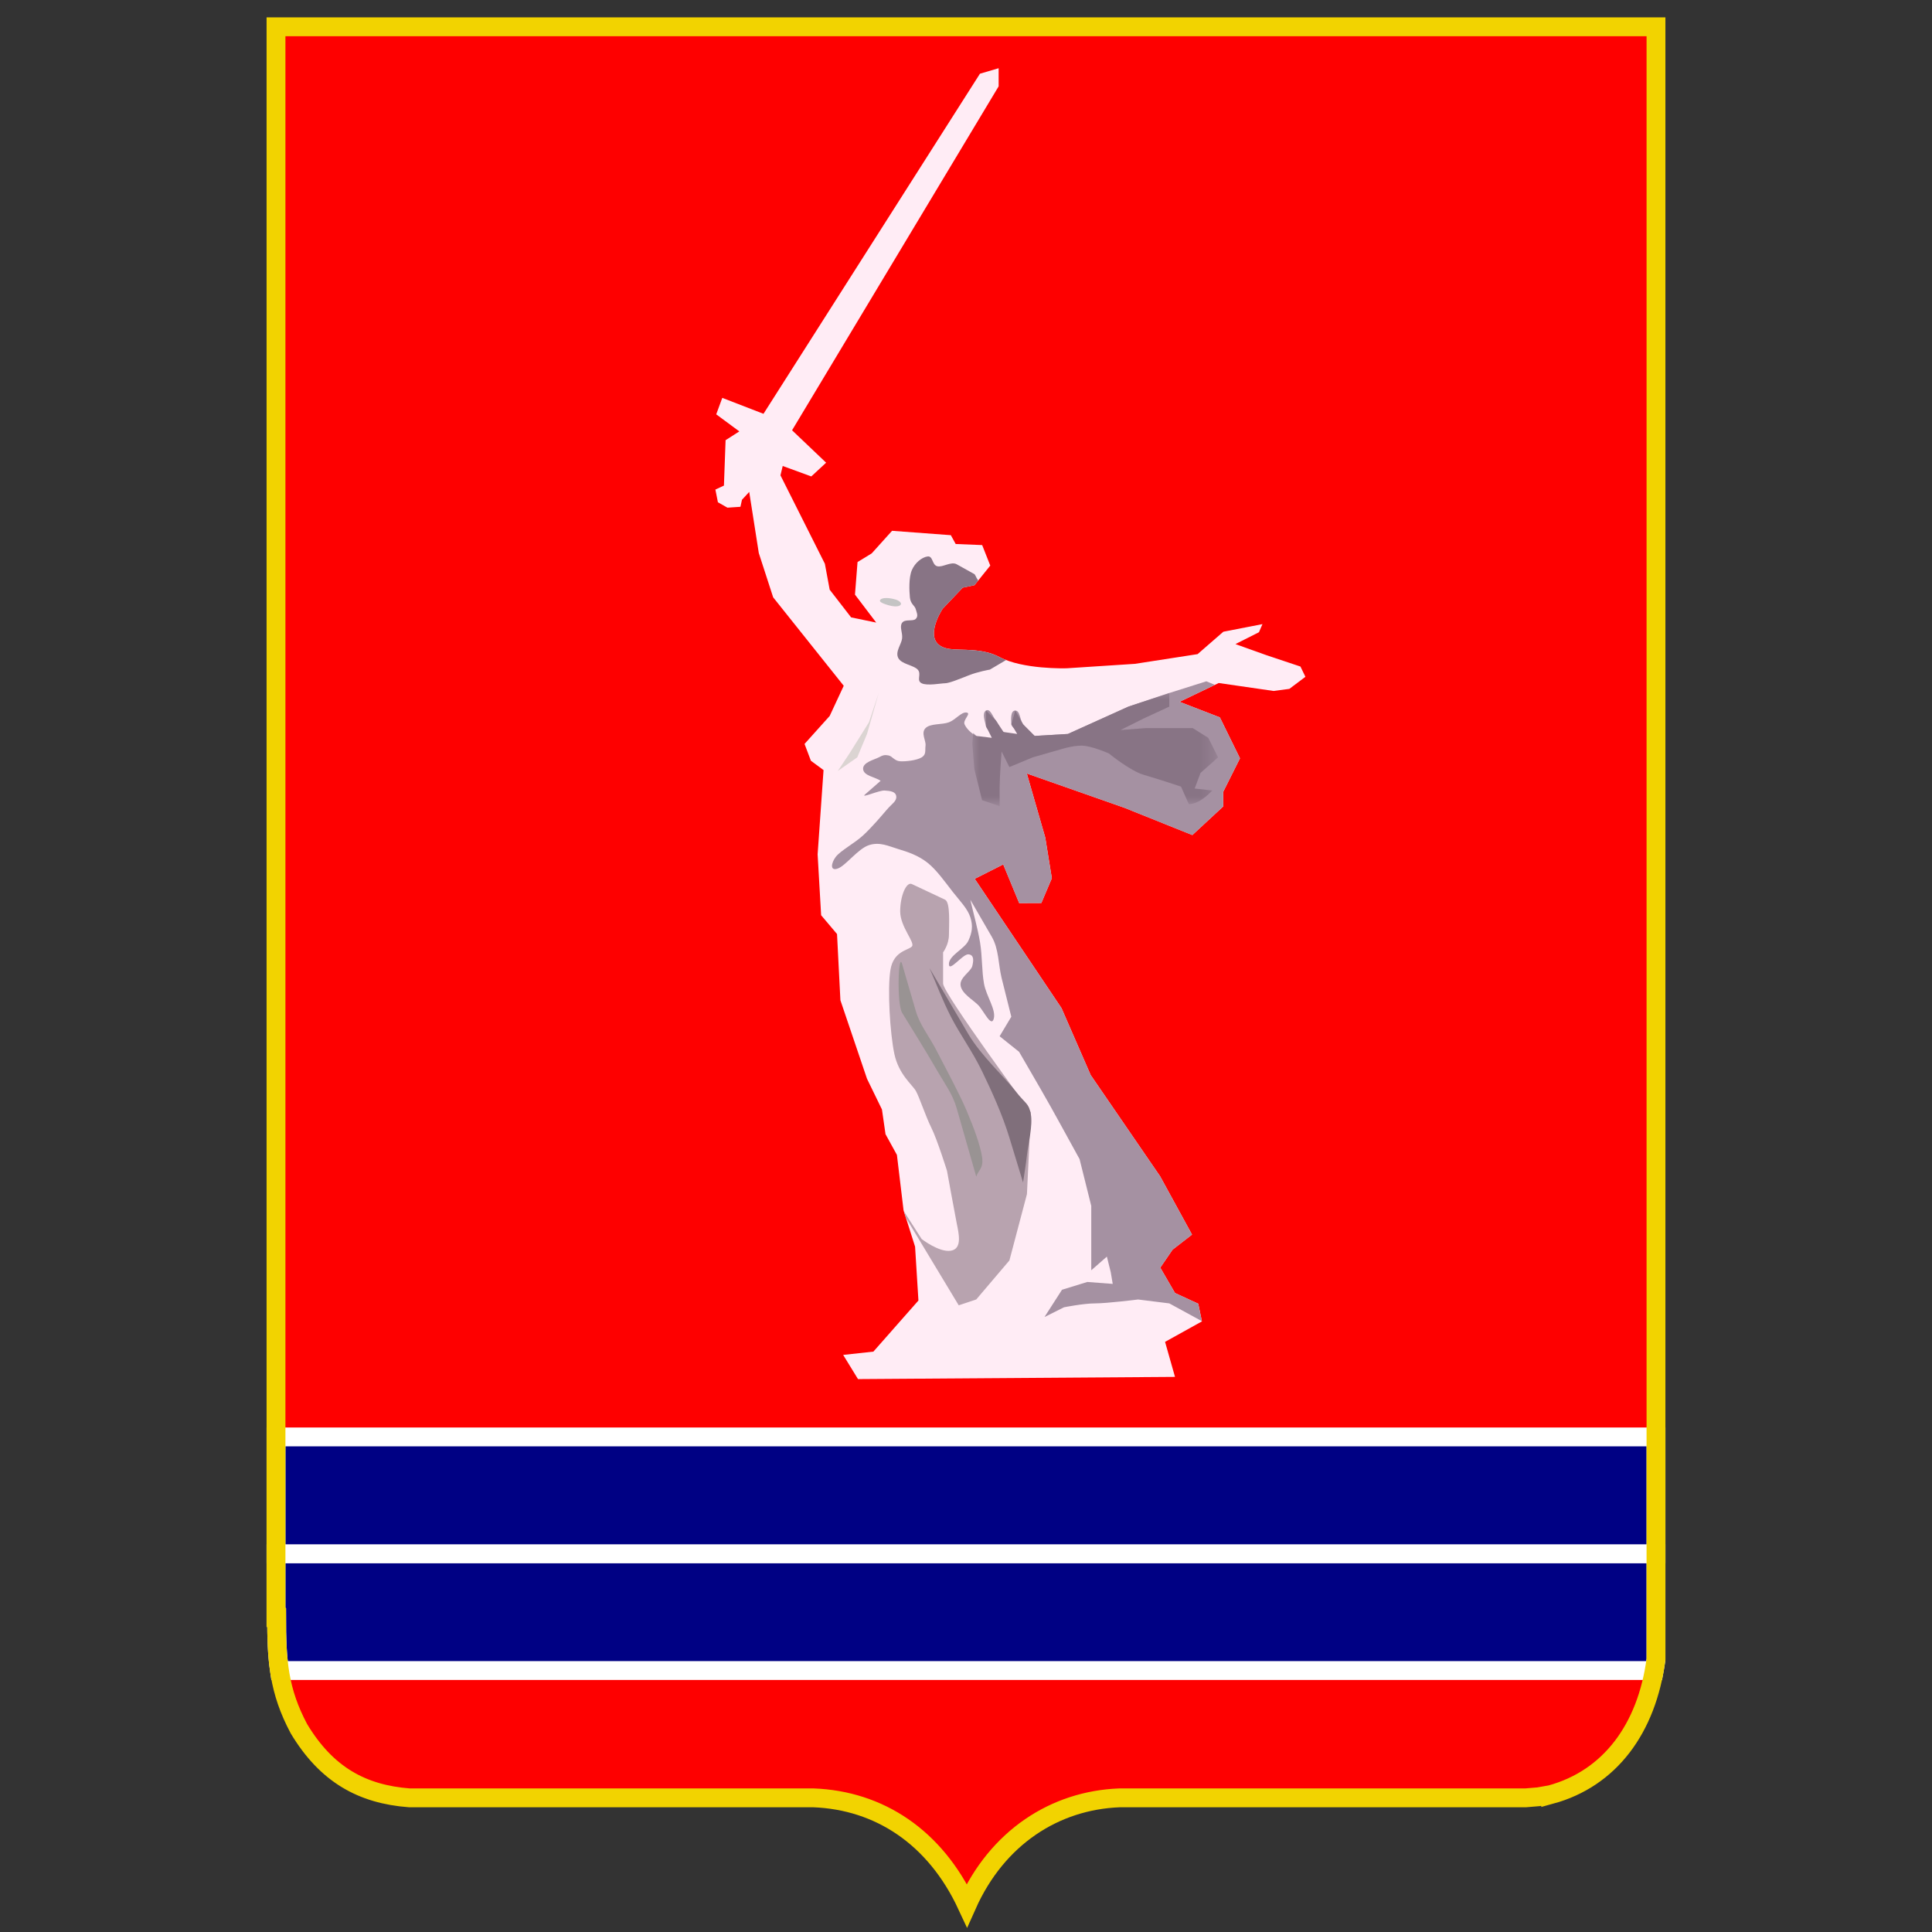
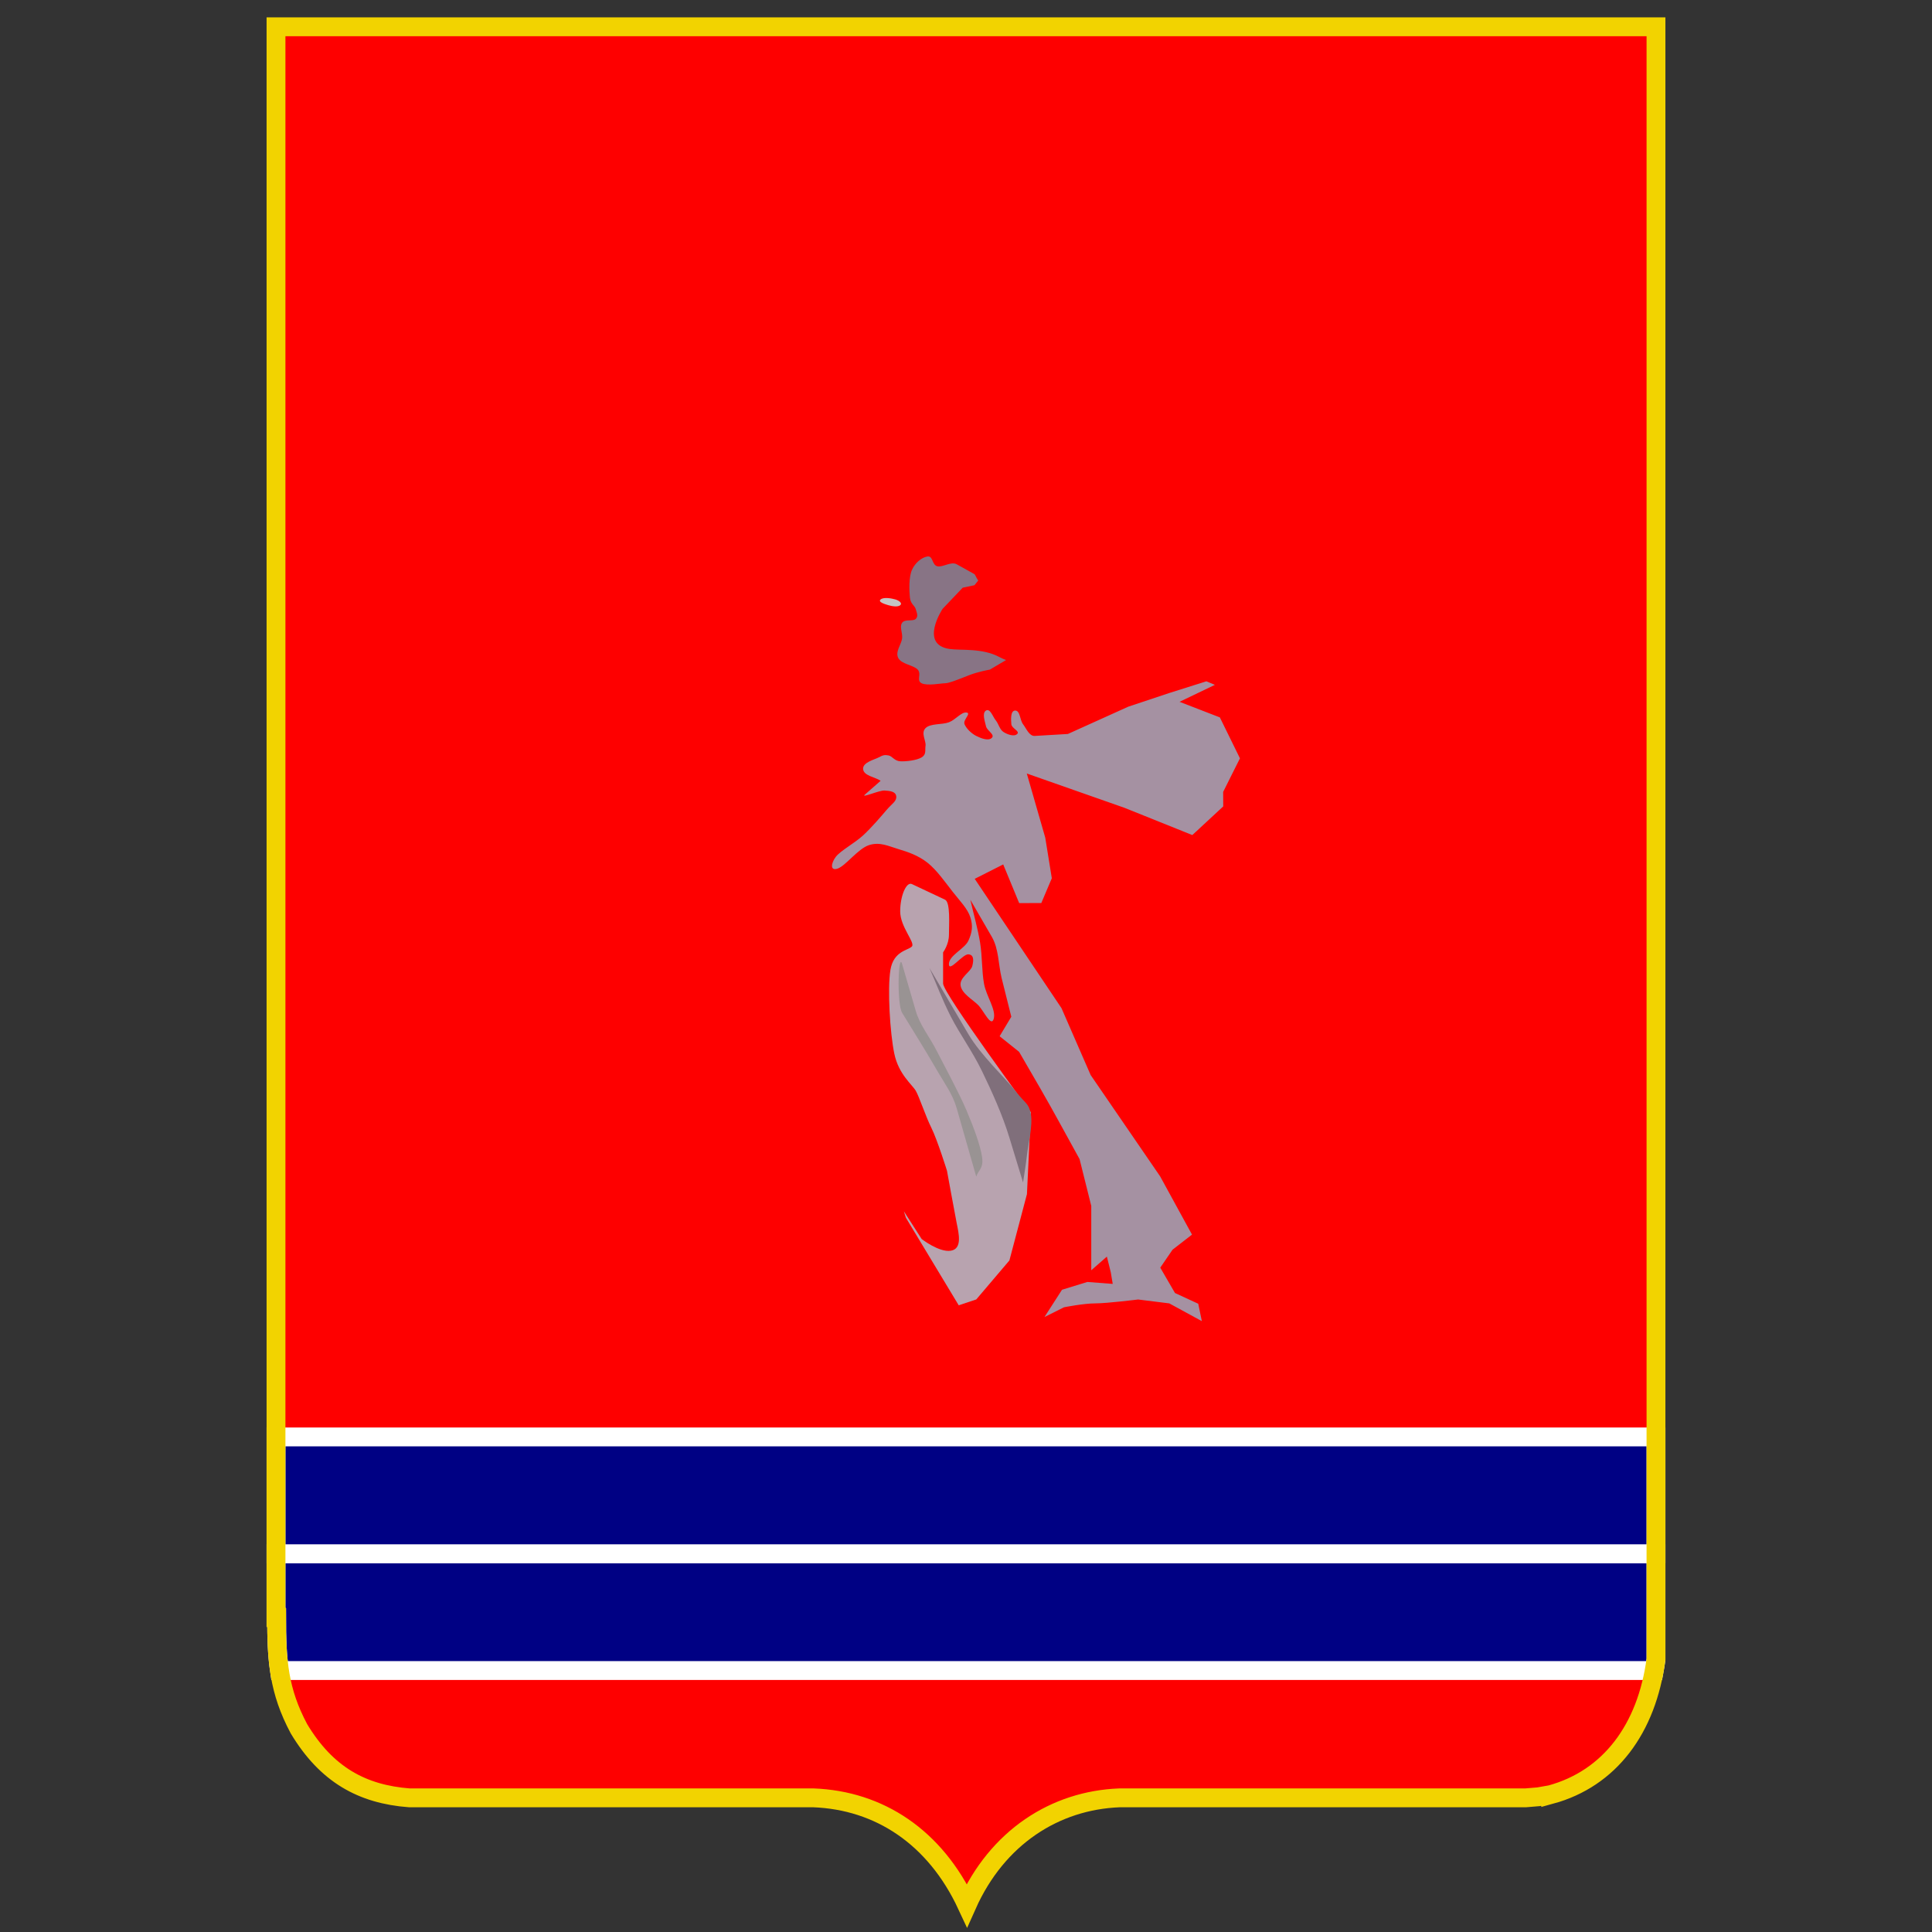
<svg xmlns="http://www.w3.org/2000/svg" id="Layer_1" x="0" y="0" enable-background="new 0 0 140 140" version="1.1" viewBox="0 0 140 140" xml:space="preserve">
  <rect x="0" y="0" width="140" height="140" fill="#333333" stroke="none" />
  <style>.st1{fill-rule:evenodd;clip-rule:evenodd;fill:#000184}.st2{fill:none;stroke:#fff;stroke-width:1.366;stroke-miterlimit:22.926}</style>
  <path fill="#fe0000" fill-rule="evenodd" d="M112.369 130.045l-.888.156-.932.078H81.113c-4.658.182-8.85 2.853-11.047 7.781-2.307-4.955-6.367-7.599-11.114-7.781H29.671c-3.438-.26-6.012-1.686-8.008-5.006-1.464-2.75-1.619-4.903-1.619-8.067H20V1.94h99.999v118.301c-.665 5.033-3.349 8.637-7.63 9.804" clip-rule="evenodd" />
  <path d="M20.251 121.053c-.173-1.173-.206-2.405-.206-3.846H20v-4.618h99.999v7.652c-.037.275-.079.545-.128.811l-99.62.001z" class="st1" />
  <path d="M20.251 121.053c-.173-1.173-.206-2.405-.206-3.846H20v-4.618h99.999v7.652c-.037.275-.079.545-.128.811l-99.62.001z" class="st2" />
  <path d="M20.001 104.125H120v8.464H20.001z" class="st1" />
  <path d="M20.001 104.125H120v8.464H20.001z" class="st2" />
  <path fill="none" stroke="#f2d300" stroke-miterlimit="22.926" stroke-width="1.366" d="M112.369 130.045l-.888.156-.932.078H81.113c-4.658.182-8.85 2.853-11.047 7.781-2.307-4.955-6.367-7.599-11.114-7.781H29.671c-3.438-.26-6.012-1.686-8.008-5.006-1.464-2.75-1.619-4.903-1.619-8.067H20V1.94h99.999v118.301c-.665 5.033-3.349 8.637-7.63 9.804z" />
-   <path fill="#ffecf5" fill-rule="evenodd" d="M51.901 30.025l.438-1.194 2.986 1.155L71.01 5.342l1.355-.399v1.314L57.396 31.179l2.468 2.349-1.075.996-2.071-.757-.163.678 3.218 6.407.349 1.88 1.554 2.007 1.817.375-1.538-2.025.185-2.36 1.028-.629 1.474-1.636 4.26.318.351.639 1.919.078.586 1.485-1.143 1.421-.851.179-1.458 1.533s-1.717 2.591.513 2.909c.836.119 2.355-.084 3.609.587 1.677.896 4.754.821 4.911.811l4.9-.319 4.543-.704 1.866-1.623 2.835-.552-.254.588-1.703.859 2.223.796 2.486.831.36.743-1.162.875-1.139.152-3.98-.576-2.838 1.362 2.921 1.129 1.456 2.966-1.217 2.433.005 1.052-2.239 2.075-4.915-1.974-7.08-2.487 1.338 4.649.476 2.941-.761 1.795-1.605.007-1.157-2.803-2.065 1.044 6.288 9.37 2.114 4.849 5.035 7.341 2.309 4.22-1.409 1.092-.891 1.303 1.066 1.837 1.686.778.265 1.28-2.671 1.483.72 2.538-22.971.16-1.075-1.752 2.19-.239 3.264-3.703-.243-3.902-.835-2.634-.481-4.017-.826-1.499-.258-1.791-1.084-2.227-1.927-5.688-.245-4.798-1.152-1.363-.254-4.414.429-6.103-.917-.678-.46-1.218 1.821-2.027 1.019-2.187-5.114-6.409-1.041-3.209-.694-4.43-.524.568-.113.51-.941.063-.691-.391-.182-.922.619-.287.12-3.29.995-.637-1.673-1.235z" clip-rule="evenodd" />
  <path fill="#c4c4c4" fill-rule="evenodd" d="M65.231 43.859c-.18.146-.605.071-.853-.003s-.79-.234-.561-.42c.229-.187.814-.072 1.072.004.257.077.522.272.342.419" clip-rule="evenodd" />
  <path fill="#887485" fill-rule="evenodd" d="M70.886 42.067l-.273.34-.851.179-1.458 1.533s-1.717 2.591.513 2.909c.836.119 2.355-.084 3.609.587.149.08.308.151.476.216l-1.172.692s-.847.141-1.554.424c-.707.282-1.413.565-1.696.565s-1.29.203-1.696 0 .02-.661-.283-.99c-.302-.328-1.183-.387-1.413-.847-.23-.461.236-.987.282-1.414.047-.426-.207-.835 0-1.13.206-.295.785-.078.989-.282.204-.204.072-.44 0-.707-.072-.266-.376-.362-.424-.848-.049-.486-.088-1.444.141-1.979.229-.534.719-.926 1.131-.99.412-.063.317.603.707.707.39.104.999-.371 1.413-.141l1.272.707c.075.041.125.247.287.469" clip-rule="evenodd" />
-   <path fill="#dbd4d2" fill-rule="evenodd" d="M63.676 50.217l-.707 2.12-1.413 2.261-.848 1.272 1.413-.989.707-1.696z" clip-rule="evenodd" />
  <path fill="#a591a2" fill-rule="evenodd" d="M88.035 49.627l-2.561 1.229 2.921 1.129 1.456 2.967-1.217 2.433.005 1.051-2.239 2.076-4.915-1.974-7.08-2.487 1.338 4.649.475 2.941-.76 1.795-1.605.007-1.157-2.803-2.065 1.044 6.288 9.37 2.114 4.849 5.035 7.341 2.309 4.22-1.409 1.092-.891 1.303 1.066 1.837 1.686.778.261 1.261-2.359-1.287-2.261-.282s-2.261.282-3.109.282c-.847 0-2.261.283-2.261.283l-1.414.707 1.271-1.978 1.837-.565 1.838.141-.142-.847-.282-1.131-1.131.99v-4.664l-.847-3.391c-.942-1.696-1.855-3.409-2.826-5.087l-1.555-2.685-1.413-1.131.847-1.414-.707-2.825c-.236-.99-.197-2.088-.707-2.968l-1.555-2.685c.236 1.037.541 2.094.707 3.109.165 1.015.117 2.045.283 2.967.165.922.888 1.877.707 2.544-.182.666-.729-.588-1.131-.99-.401-.401-1.184-.828-1.271-1.413-.088-.585.745-1.002.847-1.414.103-.411.128-.814-.282-.847-.411-.034-1.413 1.338-1.413.707s1.142-1.103 1.413-1.696c.271-.592.341-1.071.141-1.696-.2-.625-.753-1.177-1.271-1.837-.519-.66-1.163-1.59-1.837-2.12-.674-.529-1.405-.775-2.12-.989-.714-.214-1.332-.537-2.12-.282-.787.254-1.682 1.491-2.261 1.696s-.483-.401-.142-.848 1.364-.988 1.979-1.555c.614-.567 1.295-1.365 1.696-1.837s.742-.63.707-.989c-.036-.359-.451-.399-.848-.424-.398-.025-1.774.599-1.413.283l1.13-.99c-.424-.282-1.231-.359-1.271-.848-.04-.488.817-.679 1.131-.847.313-.169.433-.191.707-.142.273.049.428.399.848.424s1.203-.067 1.555-.282c.351-.216.235-.49.282-.848.048-.358-.355-.916 0-1.272.356-.355 1.197-.234 1.696-.424.498-.19.889-.754 1.271-.707.382.048-.273.531-.142.848.133.316.5.673.848.848.348.174.885.387 1.131.141.246-.246-.352-.51-.424-.848-.072-.339-.304-.948 0-1.131.304-.182.493.446.707.707.213.261.282.667.565.848.284.181.775.356.99.142s-.398-.399-.424-.707c-.025-.308-.078-.99.282-.99.362 0 .328.681.566.99.237.308.449.871.847.848l2.402-.142 4.38-1.979 2.968-.989 2.685-.848.62.258z" clip-rule="evenodd" />
  <defs>
    <filter id="Adobe_OpacityMaskFilter" width="17.803" height="8.195" x="70.461" y="50.217" filterUnits="userSpaceOnUse">
      <feColorMatrix values="1 0 0 0 0 0 1 0 0 0 0 0 1 0 0 0 0 0 1 0" />
    </filter>
  </defs>
  <mask id="SVGID_1_" width="17.803" height="8.195" x="70.461" y="50.217" maskUnits="userSpaceOnUse">
    <g filter="url(#Adobe_OpacityMaskFilter)">
      <linearGradient id="SVGID_2_" x1="79.783" x2="79.783" y1="89.783" y2="80.531" gradientTransform="matrix(1 0 0 -1 0 140)" gradientUnits="userSpaceOnUse">
        <stop offset=".35" stop-color="#fff" />
        <stop offset=".65" />
      </linearGradient>
      <path fill="url(#SVGID_2_)" d="M70.459 50.217h18.648v9.252H70.459z" />
    </g>
  </mask>
-   <path fill="#887485" fill-rule="evenodd" d="M70.519 53.104l.222.222 1.131.141-.424-.848v-1.131l.707.707.565.848.99.142-.424-.707.282-.99.566.99.847.848 2.402-.142 4.38-1.979 2.968-.989v.989l-1.837.848-1.696.848 1.838-.142h3.391l1.131.707.707 1.413-1.271 1.131-.423 1.13 1.271.141s-.848.99-1.696.99L85.58 57s-1.696-.565-2.685-.848c-.989-.282-2.544-1.555-2.544-1.555s-1.271-.565-1.978-.565c-.707 0-1.555.282-1.555.282l-1.978.565-1.696.707-.565-1.131s-.141 1.837-.141 2.544v1.413l-1.271-.424-.565-2.261-.142-1.837.059-.786z" clip-rule="evenodd" mask="url(#SVGID_1_)" />
  <path fill="#b8a3af" fill-rule="evenodd" d="M65.644 88.241l-.148-.469 1.29 2.011s1.271.99 2.12.848c.847-.141.565-1.271.423-1.978-.141-.707-.707-3.816-.707-3.816s-.707-2.261-1.13-3.109c-.424-.847-.872-2.238-1.131-2.685-.259-.447-1.24-1.187-1.555-2.685-.314-1.498-.508-4.697-.282-6.076s1.295-1.414 1.555-1.696c.26-.282-.848-1.413-.848-2.544s.448-2.167.848-1.979l2.402 1.131c.401.189.283 1.837.283 2.544 0 .707-.424 1.272-.424 1.272v2.261c0 .707 6.359 9.326 6.359 9.326l-.283 5.935-1.271 4.805-2.402 2.826-1.271.424-3.828-6.346z" clip-rule="evenodd" />
  <path fill="#806f7b" fill-rule="evenodd" d="M67.35 70.142c.518 1.178.917 2.283 1.555 3.533.637 1.25 1.553 2.494 2.261 3.957.708 1.464 1.474 3.148 1.978 4.805l.99 3.25c.094-.66.189-1.154.282-1.979.094-.824.432-2.145.283-2.968-.15-.822-.376-.729-1.131-1.696-.754-.966-2.492-2.569-3.391-4.098l-2.827-4.804z" clip-rule="evenodd" />
  <path fill="#999393" fill-rule="evenodd" d="M65.372 69.86c-.277-.949-.401 2.874 0 3.533.401.66 1.743 2.802 2.402 3.957.66 1.154 1.247 1.894 1.554 2.968l1.414 4.946c.141-.471.546-.581.424-1.414-.122-.832-.588-2.117-1.131-3.391-.543-1.275-1.508-3.038-2.12-4.239s-1.242-1.896-1.555-2.968l-.988-3.392z" clip-rule="evenodd" />
</svg>